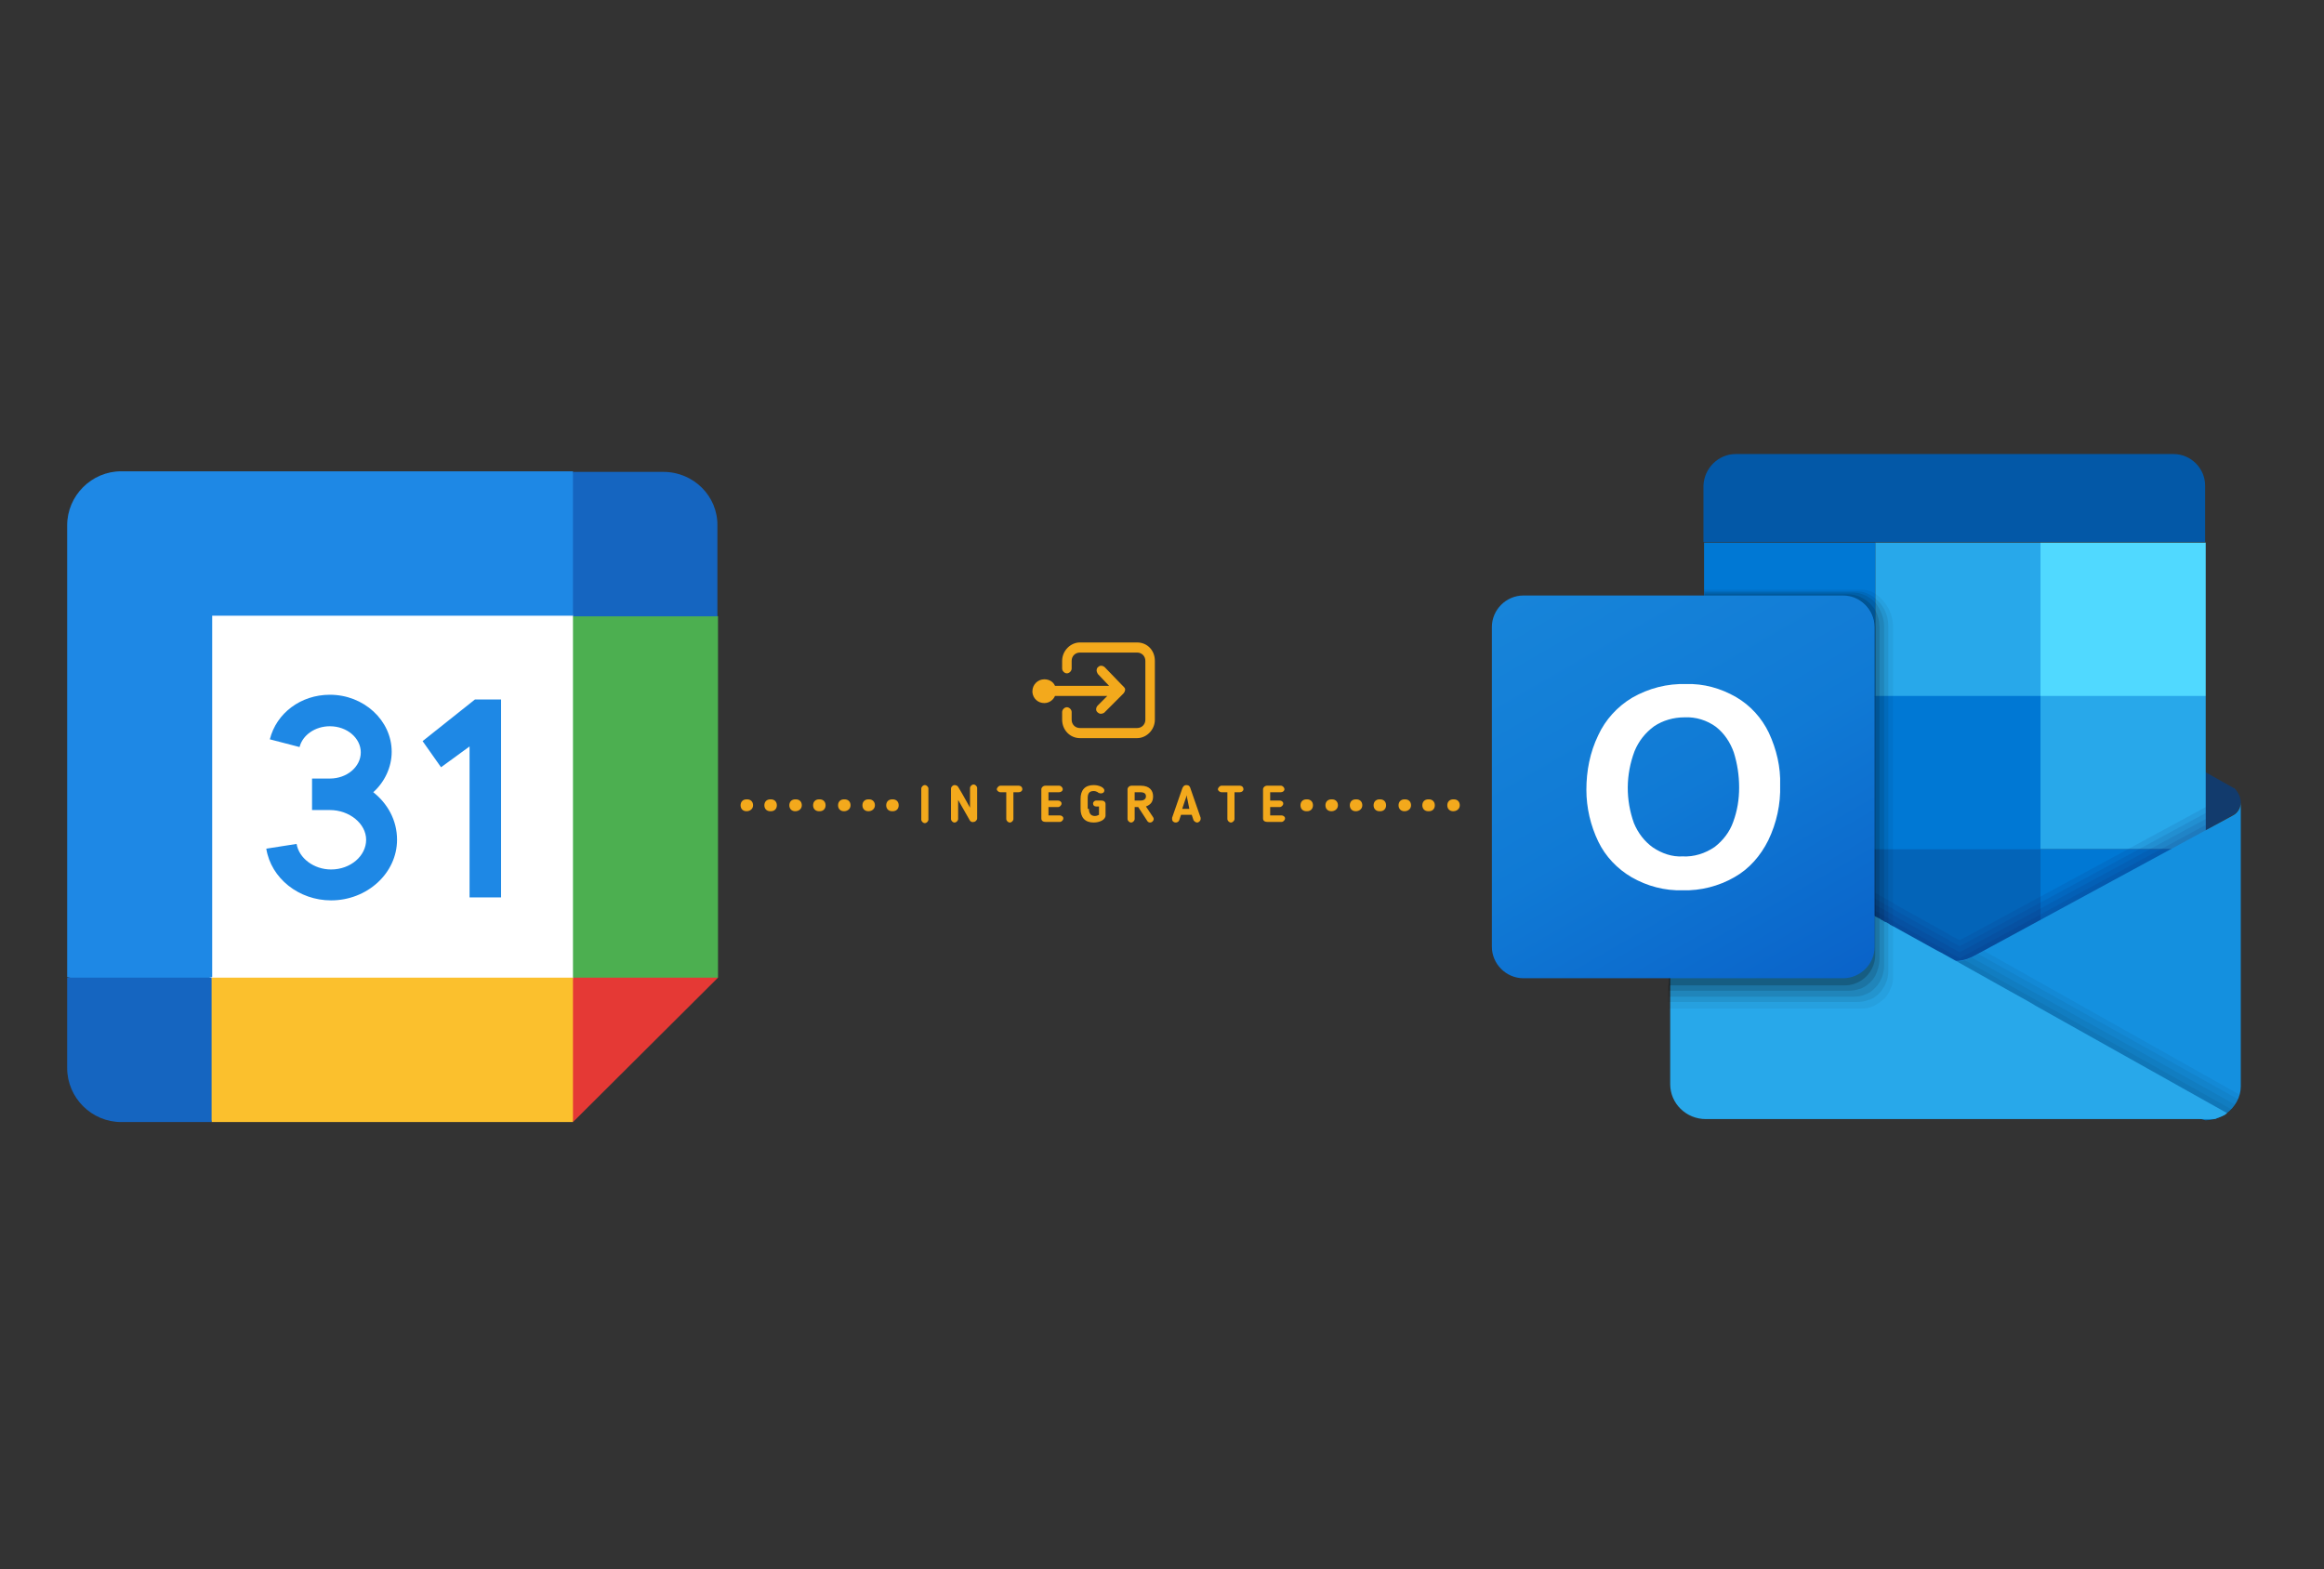
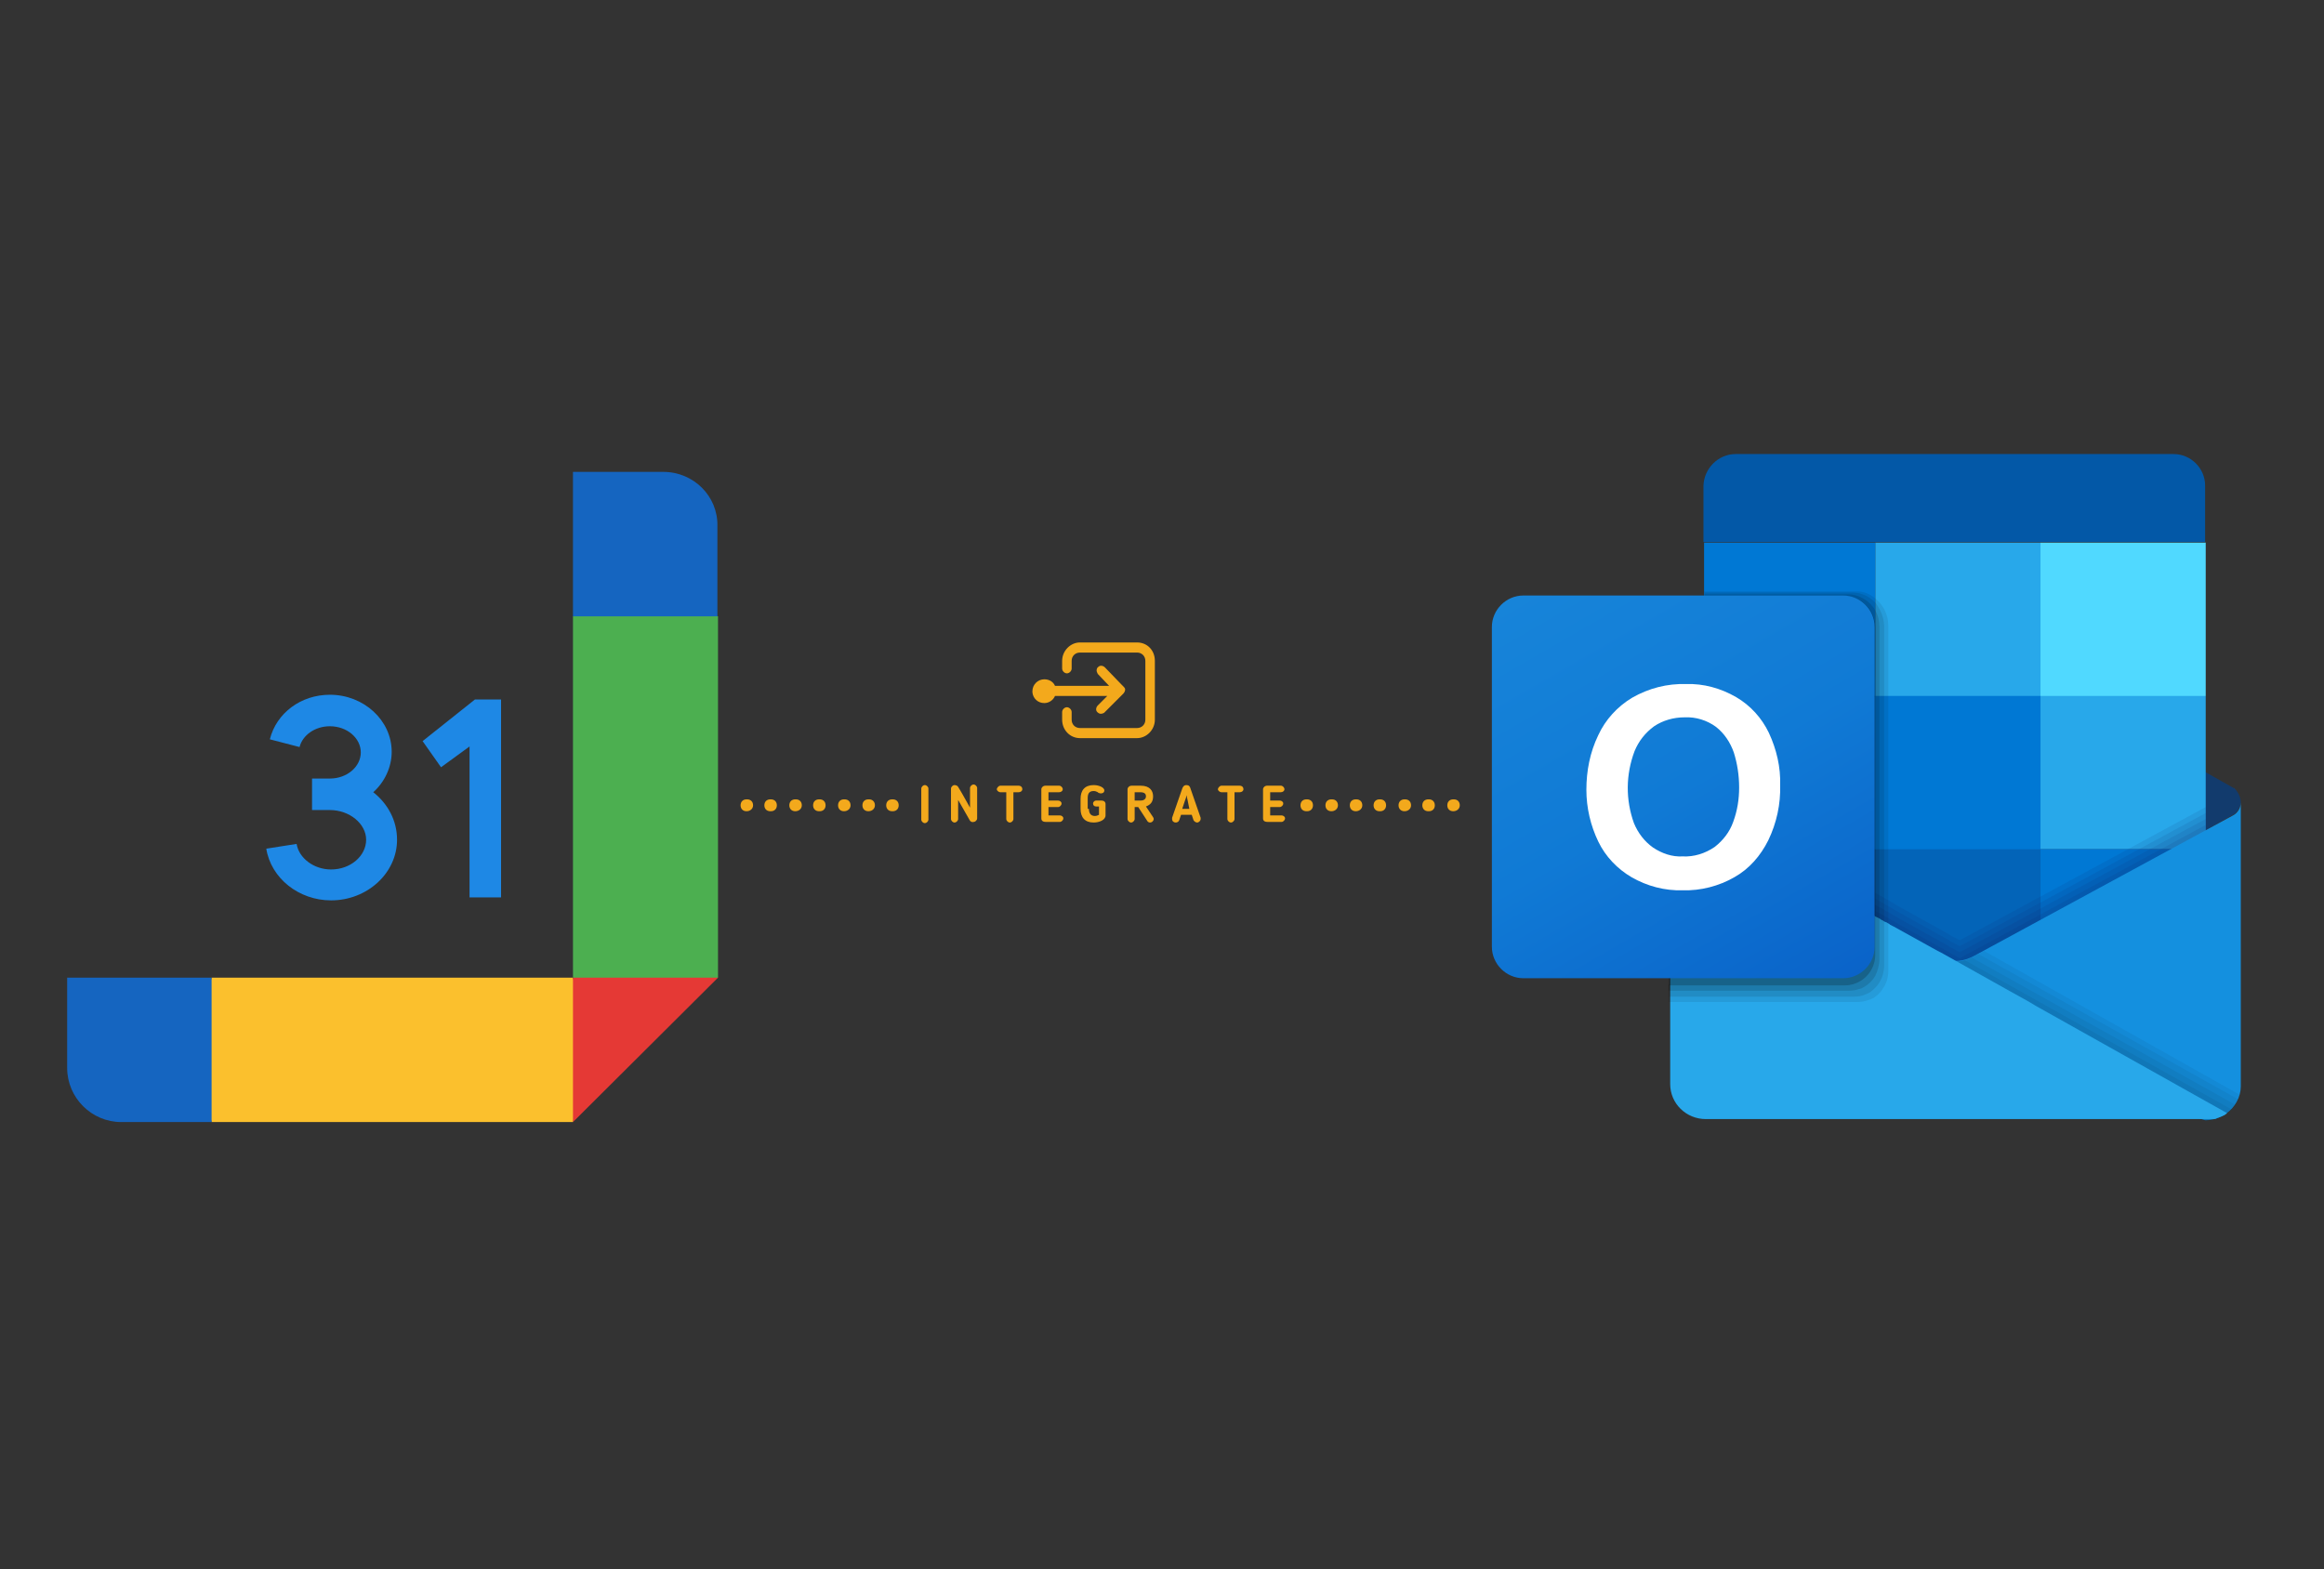
<svg xmlns="http://www.w3.org/2000/svg" version="1.1" id="Layer_1" x="0px" y="0px" viewBox="0 0 391 264" style="enable-background:new 0 0 391 264;" xml:space="preserve">
  <rect x="0" y="0" width="391" height="264" fill="#333333" stroke="none" />
  <g>
    <g>
      <path style="fill:#123B6D;" d="M377,135c0,0.2,0,0.3-0.1,0.5c0,0.1,0,0.2-0.1,0.2c0,0,0,0,0,0c0,0.1,0,0.1-0.1,0.2    c0,0.1-0.1,0.2-0.1,0.3c-0.2,0.4-0.6,0.8-1.1,1l-4.6,2.6l-0.4,0.2l-4.9,2.8l-1.1,0.6l-21.3,12.1l-0.4,0.2l-8.1,4.6l-1,0.6l-1,0.6    l-0.5,0.3c-0.2,0.1-0.3,0.2-0.5,0.3c0,0,0,0,0,0c-0.4,0.2-0.8,0.3-1.2,0.4h0c-0.5,0.1-1,0.2-1.5,0.2c-0.9,0-1.8-0.2-2.7-0.6    c-0.1-0.1-0.3-0.2-0.4-0.2c0,0-0.1-0.1-0.2-0.1l-6.4-3.6l-0.9-0.5l-0.6-0.3l-0.1-0.1l-0.5-0.3l-0.1,0l-0.2-0.1l-0.1-0.1l-0.2-0.1    l-0.2-0.1l-0.2-0.1l-0.1-0.1l0,0l-0.3-0.2l-0.3-0.2l-0.1,0l-0.4-0.2l-18-10.2l-3.8-2.1l-1.1-0.6l-4.9-2.8l-0.5-0.3l-4.5-2.5    c-0.4-0.2-0.8-0.6-1.1-1c-0.1-0.1-0.1-0.2-0.1-0.3l-0.2-1c0-0.9,0.5-1.8,1.3-2.3l0,0c0,0,0,0,0.1,0l4.5-2.5l0.5-0.3l21.2-12    l1.4-0.8l5.3-3l0.4-0.2l0.1,0l0.3-0.2l0.3-0.2l0,0l0.1-0.1l0.2-0.1l0.2-0.1l0.2-0.1l0.1-0.1l0.2-0.1l0.1,0l0.5-0.3l0.1-0.1    l0.6-0.3l0.9-0.5l6.4-3.6c0.2-0.1,0.4-0.2,0.6-0.3c1.7-0.8,3.7-0.8,5.3,0c0.2,0.1,0.4,0.2,0.6,0.3l10.7,6l6.6,3.7l21.2,12l0.4,0.2    l4.6,2.6c0,0,0,0,0.1,0l0,0C376.5,133.2,377,134.1,377,135z" />
      <polygon style="fill:#28A8EA;" points="343.3,91.3 315.5,91.3 315.5,117.1 343.3,142.9 371.1,142.9 371.1,117.1   " />
      <path style="fill:#0364B8;" d="M343.3,142.9v25.8h-27.8l-0.5-0.4l-0.1-0.1v0l-0.1-0.1l-0.2-0.1l-0.3-0.3l0,0l-0.4-0.4l0,0    l-0.1-0.1l0,0l0,0l-0.6-0.5h0l-0.1-0.1l-0.1-0.1l0,0l-0.1-0.1l-0.3-0.2l-0.6-0.5l-24.1-19.7l-1-0.8v-28h28.8l0.6,0.6l0.1,0.1    l0.4,0.4l0.3,0.3l0.3,0.3l0.5,0.4l0.1,0.1l0.6,0.6L343.3,142.9z" />
      <rect x="287.7" y="142.9" style="fill:#14447D;" width="27.8" height="25.8" />
      <rect x="343.3" y="142.9" style="fill:#0078D4;" width="27.8" height="25.8" />
      <rect x="343.3" y="91.3" style="fill:#50D9FF;" width="27.8" height="25.8" />
      <rect x="286.7" y="91.3" style="fill:#0078D4;" width="28.8" height="25.8" />
      <rect x="315.5" y="117.1" style="fill:#0078D4;" width="27.8" height="25.8" />
      <path style="fill:#0358A7;" d="M292,76.4h73.7c2.9,0,5.3,2.4,5.3,5.3c0,0,0,0,0,0v9.5l0,0h-84.4l0,0v-9.5    C286.7,78.8,289.1,76.4,292,76.4C292,76.4,292,76.4,292,76.4z" />
      <path style="opacity:0.1;fill:#0A2767;enable-background:new    ;" d="M371.1,135.8l-40.8,22.1l-0.2,0.1c-0.1,0-0.1,0.1-0.2,0.1    c-0.1,0-0.1,0.1-0.2,0.1l-1.3-0.7l-0.2-0.1c-0.1,0-0.2-0.1-0.2-0.1l-0.1-0.1l-8.1-4.5l-0.7-0.4l-0.5-0.3l-1.2-0.7l-30.7-17.1v32    h84.4V135.8z" />
      <path style="opacity:0.1;fill:#0A2767;enable-background:new    ;" d="M371.1,136.8l-40.8,22.1l-0.2,0.1c-0.1,0-0.1,0.1-0.2,0.1    c-0.1,0-0.1,0.1-0.2,0.1l-1.3-0.7l-0.2-0.1c-0.1,0-0.2-0.1-0.2-0.1l-0.1-0.1l-8.1-4.5l-0.7-0.4l-0.5-0.3l-1.2-0.7l-30.7-17.1v32    h84.4V136.8z" />
      <path style="opacity:0.1;fill:#0A2767;enable-background:new    ;" d="M371.1,137.8l-40.8,22.1l-0.2,0.1c-0.1,0-0.1,0.1-0.2,0.1    c-0.1,0-0.1,0.1-0.2,0.1l-1.3-0.7l-0.2-0.1c-0.1,0-0.2-0.1-0.2-0.1l-0.1-0.1l-8.1-4.5l-0.7-0.4l-0.5-0.3l-1.2-0.7l-30.7-17.1v32    h84.4V137.8z" />
      <path style="opacity:0.1;fill:#0A2767;enable-background:new    ;" d="M371.1,138.8l-40.8,22.1l-0.2,0.1c-0.1,0-0.1,0.1-0.2,0.1    c-0.1,0-0.1,0.1-0.2,0.1l-1.3-0.7l-0.2-0.1c-0.1,0-0.2-0.1-0.2-0.1l-0.1-0.1l-8.1-4.5l-0.7-0.4l-0.5-0.3l-1.2-0.7l-30.7-17.1v32    h84.4V138.8z" />
      <path style="fill:#1490DF;" d="M375.7,137.2L375.7,137.2L375.7,137.2L375.7,137.2l-43.5,23.6c-0.2,0.1-0.4,0.2-0.6,0.3l0,0    c-1.7,0.8-3.7,0.8-5.3,0l0,0c-0.2-0.1-0.4-0.2-0.6-0.3l2,14.7l43.3,13c1.3,0,2.5-0.4,3.5-1.1c1.5-1,2.5-2.8,2.5-4.6V135    C377,135.9,376.5,136.8,375.7,137.2z" />
      <path style="opacity:5.000000e-02;enable-background:new    ;" d="M333.8,160l-1.6,0.9c-0.2,0.1-0.4,0.2-0.6,0.3l0,0    c-1.7,0.8-3.7,0.8-5.3,0l0,0c-0.2-0.1-0.4-0.2-0.6-0.3l2,14.7l43.3,13c1.3,0,2.5-0.4,3.5-1.1c1.2-0.8,2-2,2.3-3.3L333.8,160z" />
      <path style="opacity:5.000000e-02;enable-background:new    ;" d="M376.6,185l-43.8-24.5l-0.6,0.3c-0.2,0.1-0.4,0.2-0.6,0.3l0,0    c-1.7,0.8-3.7,0.8-5.3,0l0,0c-0.2-0.1-0.4-0.2-0.6-0.3l2,14.7l43.3,13c1.3,0,2.5-0.4,3.5-1.1C375.5,186.8,376.2,186,376.6,185z" />
      <path style="opacity:5.000000e-02;enable-background:new    ;" d="M376.1,185.9l-44.4-24.8l-0.1,0.1l0,0c-1.7,0.8-3.7,0.8-5.3,0    l0,0c-0.2-0.1-0.4-0.2-0.6-0.3l2,14.7l43.3,13c1.3,0,2.5-0.4,3.5-1.1C375.2,187,375.7,186.5,376.1,185.9z" />
      <path style="opacity:5.000000e-02;enable-background:new    ;" d="M375.5,186.7l-44.5-24.9l-0.2-0.1l-0.2-0.1    c-1.4,0.4-2.9,0.2-4.3-0.4l0,0c-0.2-0.1-0.4-0.2-0.6-0.3l2,14.7l43.3,13c1.3,0,2.5-0.4,3.5-1.1    C374.9,187.2,375.2,186.9,375.5,186.7z" />
      <path style="fill:#28A8EA;" d="M374.7,187.3c-0.1,0.1-0.3,0.2-0.4,0.3c-0.1,0.1-0.3,0.1-0.4,0.2c-0.2,0.1-0.3,0.1-0.5,0.2    c0,0,0,0,0,0c-0.2,0.1-0.4,0.1-0.5,0.2c-0.2,0.1-0.4,0.1-0.6,0.1c0,0-0.1,0-0.1,0c-0.1,0-0.2,0-0.3,0c-0.2,0-0.4,0-0.6,0h-84.3    c-3.3,0-6-2.6-6-5.9c0,0,0,0,0,0V135l1.4,0.8l0,0c0,0,0,0,0,0l4.5,2.5l8.4,4.6l20.4,11.4l0.6,0.3l0.1,0.1l0.4,0.2l0.3,0.2l0.3,0.1    l0.5,0.3l0.1,0.1l0.6,0.3l7.4,4.1c0.2,0.1,0.4,0.2,0.6,0.3l2.5,1.4l1.6,0.9h0l6.6,3.7l1.8,1l1.8,1l0.7,0.4l1,0.6L374.7,187.3z" />
-       <path style="opacity:5.000000e-02;enable-background:new    ;" d="M318.5,105.2v59.2c0,0.7-0.1,1.3-0.4,1.9    c-0.1,0.3-0.3,0.7-0.5,1c-0.2,0.4-0.5,0.7-0.9,1c-0.2,0.1-0.3,0.3-0.5,0.4c-0.3,0.2-0.7,0.4-1,0.6c-0.7,0.3-1.4,0.4-2.1,0.4h-32.4    v-4h0.1V135c0-0.9,0.5-1.8,1.3-2.3l0,0c0,0,0,0,0.1,0l4.5-2.5V99.2h26.4c0.8,0,1.7,0.2,2.4,0.7    C317.3,101.1,318.4,103.1,318.5,105.2z" />
      <path style="opacity:7.500000e-02;enable-background:new    ;" d="M317.7,105.3v58.1c0,1-0.3,2.1-0.9,2.9c-0.2,0.4-0.5,0.7-0.8,1    c-0.2,0.2-0.3,0.3-0.5,0.4c-0.2,0.2-0.4,0.3-0.7,0.4c-0.1,0.1-0.2,0.1-0.3,0.1c-0.7,0.3-1.4,0.4-2.1,0.4h-31.7v-3h0.1V135    c0-0.9,0.5-1.8,1.3-2.3l0,0c0,0,0,0,0.1,0l4.5-2.5V99.5h25.7c1.1,0,2.2,0.4,3.1,1.2C316.9,101.8,317.7,103.5,317.7,105.3z" />
      <path style="opacity:0.1;enable-background:new    ;" d="M317,105.4v57c0,1.4-0.5,2.8-1.5,3.8c0,0-0.1,0.1-0.1,0.1    c-0.4,0.4-0.9,0.8-1.5,1c0,0,0,0,0,0c-0.6,0.3-1.3,0.4-2,0.4h-31.1v-2h0.1V135c0-0.9,0.5-1.8,1.3-2.3l0,0c0,0,0,0,0.1,0l4.5-2.5    V99.7h24.9c1.5,0,2.9,0.7,3.9,1.8C316.4,102.6,317,104,317,105.4z" />
      <path style="opacity:0.125;enable-background:new    ;" d="M316.2,105.5v55.9c0,1-0.3,2-0.7,2.8c-0.5,0.9-1.3,1.6-2.3,2.1    c-0.1,0-0.2,0.1-0.4,0.1c-0.5,0.2-1.1,0.3-1.7,0.3h-30.4v-1h0.1V135c0-0.9,0.5-1.8,1.3-2.3l0,0c0,0,0,0,0.1,0l4.5-2.5V100h24.2    c1.9,0,3.7,1.1,4.6,2.7C316,103.6,316.2,104.5,316.2,105.5z" />
      <path style="opacity:0.2;enable-background:new    ;" d="M315.5,105.6v54.8c0.1,2.4-1.4,4.5-3.7,5.2c-0.4,0.1-0.8,0.2-1.3,0.2    h-29.7V135c0-0.9,0.5-1.8,1.3-2.3l0,0c0,0,0,0,0.1,0l4.5-2.5v-29.9h23.4C313.1,100.2,315.5,102.6,315.5,105.6z" />
      <linearGradient id="SVGID_1_" gradientUnits="userSpaceOnUse" x1="262.165" y1="6098.231" x2="304.279" y2="6025.289" gradientTransform="matrix(1 0 0 -1 0 6194.256)">
        <stop offset="0" style="stop-color:#1784D9" />
        <stop offset="0.5" style="stop-color:#107AD5" />
        <stop offset="1" style="stop-color:#0A63C9" />
      </linearGradient>
      <path style="fill:url(#SVGID_1_);" d="M256.3,100.2h53.8c2.9,0,5.3,2.4,5.3,5.3v53.8c0,2.9-2.4,5.3-5.3,5.3h-53.8    c-2.9,0-5.3-2.4-5.3-5.3v-53.8C251,102.6,253.4,100.2,256.3,100.2z" />
      <path style="fill:#FFFFFF;" d="M268.9,123.7c1.2-2.6,3.2-4.8,5.7-6.3c2.8-1.6,5.9-2.4,9.1-2.3c2.9-0.1,5.8,0.7,8.4,2.2    c2.4,1.4,4.3,3.5,5.5,6c1.3,2.8,2,5.8,1.9,8.8c0.1,3.2-0.6,6.4-2,9.3c-1.3,2.6-3.2,4.8-5.7,6.2c-2.6,1.5-5.7,2.3-8.7,2.2    c-3,0.1-6-0.7-8.6-2.2c-2.4-1.4-4.4-3.5-5.6-6c-1.3-2.7-2-5.7-2-8.7C266.9,129.7,267.5,126.6,268.9,123.7z M274.9,138.5    c0.7,1.7,1.8,3.1,3.2,4.1c1.5,1,3.2,1.6,5,1.5c1.9,0.1,3.8-0.5,5.4-1.6c1.4-1.1,2.5-2.5,3.1-4.2c0.7-1.9,1-3.8,1-5.8    c0-2-0.3-4-0.9-5.9c-0.6-1.7-1.6-3.2-3-4.3c-1.5-1.1-3.4-1.7-5.3-1.6c-1.8,0-3.6,0.5-5.1,1.5c-1.5,1.1-2.6,2.5-3.3,4.2    C273.5,130.4,273.5,134.6,274.9,138.5L274.9,138.5z" />
      <rect x="234.1" y="42.7" style="fill:none;" width="178.7" height="178.7" />
    </g>
    <path style="fill:#F3A91C;" d="M244.5,136.5c-0.6,0-1-0.4-1-1s0.4-1,1-1h0.1c0.6,0,1,0.4,1,1S245.1,136.5,244.5,136.5z    M240.4,136.5h-0.1c-0.6,0-1-0.4-1-1s0.4-1,1-1h0.1c0.6,0,1,0.4,1,1S241,136.5,240.4,136.5z M236.3,136.5c-0.6,0-1-0.4-1-1   s0.4-1,1-1h0.1c0.6,0,1,0.4,1,1S236.9,136.5,236.3,136.5z M232.2,136.5h-0.1c-0.6,0-1-0.4-1-1s0.4-1,1-1h0.1c0.6,0,1,0.4,1,1   S232.8,136.5,232.2,136.5z M228.1,136.5c-0.6,0-1-0.4-1-1s0.4-1,1-1h0.1c0.6,0,1,0.4,1,1S228.7,136.5,228.1,136.5z M224,136.5   c-0.6,0-1-0.4-1-1s0.4-1,1-1h0.1c0.6,0,1,0.4,1,1S224.6,136.5,224,136.5z M219.9,136.5h-0.1c-0.6,0-1-0.4-1-1s0.4-1,1-1h0.1   c0.6,0,1,0.4,1,1S220.5,136.5,219.9,136.5z M150.2,136.5h-0.1c-0.6,0-1-0.4-1-1s0.4-1,1-1h0.1c0.6,0,1,0.4,1,1   S150.8,136.5,150.2,136.5z M146.1,136.5c-0.6,0-1-0.4-1-1s0.4-1,1-1h0.1c0.6,0,1,0.4,1,1S146.7,136.5,146.1,136.5z M142,136.5   c-0.6,0-1-0.4-1-1s0.4-1,1-1h0.1c0.6,0,1,0.4,1,1S142.6,136.5,142,136.5z M137.9,136.5h-0.1c-0.6,0-1-0.4-1-1s0.4-1,1-1h0.1   c0.6,0,1,0.4,1,1S138.5,136.5,137.9,136.5z M133.8,136.5c-0.6,0-1-0.4-1-1s0.4-1,1-1h0.1c0.6,0,1,0.4,1,1S134.4,136.5,133.8,136.5z    M129.7,136.5h-0.1c-0.6,0-1-0.4-1-1s0.4-1,1-1h0.1c0.6,0,1,0.4,1,1S130.3,136.5,129.7,136.5z M125.6,136.5c-0.6,0-1-0.4-1-1   s0.4-1,1-1h0.1c0.6,0,1,0.4,1,1S126.2,136.5,125.6,136.5z" />
    <g>
      <g>
        <path style="fill:#F3A91C;" d="M155,132.7c0-0.3,0.3-0.6,0.6-0.6c0.3,0,0.6,0.3,0.6,0.6v5.2c0,0.3-0.3,0.6-0.6,0.6     c-0.3,0-0.6-0.3-0.6-0.6V132.7z" />
        <path style="fill:#F3A91C;" d="M163.2,138.1l-2-3.5v3.2c0,0.3-0.3,0.6-0.6,0.6c-0.3,0-0.6-0.3-0.6-0.6v-5.1     c0-0.3,0.3-0.6,0.6-0.6c0.2,0,0.5,0.1,0.6,0.3c0.8,1.3,1.2,2.1,2,3.5v-3.3c0-0.3,0.3-0.6,0.6-0.6c0.3,0,0.6,0.3,0.6,0.6v5.1     c0,0.3-0.3,0.6-0.6,0.6C163.5,138.4,163.3,138.2,163.2,138.1z" />
        <path style="fill:#F3A91C;" d="M169.2,133.3h-0.9c-0.3,0-0.6-0.3-0.6-0.5c0-0.2,0.3-0.6,0.6-0.6h3.1c0.3,0,0.6,0.2,0.6,0.6     c0,0.3-0.3,0.5-0.6,0.5h-0.9v4.5c0,0.3-0.3,0.6-0.6,0.6c-0.3,0-0.6-0.3-0.6-0.6V133.3z" />
        <path style="fill:#F3A91C;" d="M178.3,138.3H176c-0.4,0-0.8-0.1-0.8-0.6v-4.9c0-0.3,0.3-0.6,0.7-0.6h2.3c0.3,0,0.6,0.3,0.6,0.6     c0,0.3-0.3,0.5-0.6,0.5h-1.8v1.4h1.6c0.3,0,0.6,0.2,0.6,0.5c0,0.3-0.3,0.6-0.6,0.6h-1.6v1.4h1.9c0.3,0,0.6,0.2,0.6,0.5     C178.9,138,178.6,138.3,178.3,138.3z" />
        <path style="fill:#F3A91C;" d="M183.2,136.1c0,0.7,0.3,1.2,1,1.2c0.3,0,0.5-0.1,0.7-0.2v-1.4h-0.5c-0.3,0-0.5-0.2-0.5-0.5     c0-0.3,0.3-0.5,0.5-0.5h0.9c0.4,0,0.7,0.2,0.7,0.6v1.9c0,0.8-1.1,1.2-2,1.2c-1.5,0-2.2-0.9-2.2-2.3v-1.7c0-1.4,0.7-2.3,2.2-2.3     c0.9,0,1.8,0.4,1.8,0.9c0,0.3-0.2,0.5-0.6,0.5c-0.2,0-0.3-0.1-0.4-0.1l-0.1-0.1c-0.2-0.1-0.4-0.2-0.7-0.2c-0.8,0-1,0.5-1,1.2     V136.1z" />
        <path style="fill:#F3A91C;" d="M192.8,135.7l1.2,1.8c0.3,0.4-0.1,0.9-0.5,0.9c-0.2,0-0.4-0.1-0.5-0.3l-1.5-2.3h-0.6v2     c0,0.3-0.3,0.6-0.6,0.6c-0.3,0-0.6-0.3-0.6-0.6v-5c0-0.3,0.3-0.6,0.7-0.6h1.5c1.6,0,2.1,0.9,2.1,1.8     C194,134.9,193.6,135.4,192.8,135.7z M191.8,133.3h-0.9v1.4h1c0.6,0,0.9-0.3,0.9-0.7C192.8,133.6,192.6,133.3,191.8,133.3z" />
        <path style="fill:#F3A91C;" d="M198.4,138c-0.1,0.3-0.4,0.4-0.6,0.4c-0.3,0-0.6-0.2-0.6-0.6c0,0,0-0.1,0-0.2l1.7-4.9     c0.1-0.3,0.3-0.6,0.7-0.6s0.6,0.2,0.7,0.6l1.7,4.9c0,0,0,0.1,0,0.2c0,0.3-0.3,0.6-0.6,0.6c-0.2,0-0.5-0.2-0.6-0.4l-0.3-0.9h-1.8     L198.4,138z M199.8,134.6c-0.1-0.3-0.1-0.6-0.2-0.8c0,0.3-0.1,0.6-0.2,0.8l-0.5,1.5h1.2L199.8,134.6z" />
        <path style="fill:#F3A91C;" d="M206.4,133.3h-0.9c-0.3,0-0.6-0.3-0.6-0.5c0-0.2,0.3-0.6,0.6-0.6h3.1c0.3,0,0.6,0.2,0.6,0.6     c0,0.3-0.3,0.5-0.6,0.5h-0.9v4.5c0,0.3-0.3,0.6-0.6,0.6c-0.3,0-0.6-0.3-0.6-0.6V133.3z" />
        <path style="fill:#F3A91C;" d="M215.6,138.3h-2.3c-0.4,0-0.8-0.1-0.8-0.6v-4.9c0-0.3,0.3-0.6,0.7-0.6h2.3c0.3,0,0.6,0.3,0.6,0.6     c0,0.3-0.3,0.5-0.6,0.5h-1.8v1.4h1.6c0.3,0,0.6,0.2,0.6,0.5c0,0.3-0.3,0.6-0.6,0.6h-1.6v1.4h1.9c0.3,0,0.6,0.2,0.6,0.5     C216.2,138,215.9,138.3,215.6,138.3z" />
      </g>
    </g>
    <g>
      <path style="fill:#F3A91C;" d="M191.3,108.1h-9.6c-1.6,0-3,1.4-3,3.1v1.3c0,0.4,0.4,0.8,0.8,0.8c0.4,0,0.8-0.4,0.8-0.8v-1.3    c0-0.8,0.6-1.4,1.4-1.4h9.6c0.8,0,1.4,0.6,1.4,1.4v9.9c0,0.8-0.6,1.4-1.4,1.4h-9.6c-0.8,0-1.4-0.6-1.4-1.4v-1.3    c0-0.4-0.4-0.8-0.8-0.8c-0.4,0-0.8,0.4-0.8,0.8v1.3c0,1.7,1.3,3.1,3,3.1h9.6c1.6,0,3-1.4,3-3.1v-9.9    C194.3,109.4,193,108.1,191.3,108.1z" />
      <path style="fill:#F3A91C;" d="M186.3,117.1l-1.6,1.6c-0.3,0.3-0.4,0.8-0.1,1.1c0.2,0.2,0.4,0.3,0.6,0.3c0.2,0,0.5-0.1,0.6-0.2    l3.2-3.2c0.2-0.2,0.3-0.5,0.3-0.7c0-0.2-0.2-0.4-0.3-0.5l-0.2-0.2l0,0l-0.1-0.1l-2.8-2.9c-0.3-0.3-0.8-0.4-1.1-0.1    c-0.2,0.1-0.3,0.4-0.3,0.6c0,0,0,0,0,0c0,0.2,0.1,0.4,0.2,0.6l1.9,2l-9.1,0c-0.3-0.7-1-1.1-1.8-1.1c-1.1,0-2,0.9-2,2c0,0,0,0,0,0    c0,0,0,0,0,0c0,0.1,0,0.1,0,0.2c0.1,1,0.9,1.8,2,1.8c0.8,0,1.5-0.5,1.8-1.2L186.3,117.1z" />
    </g>
    <g>
-       <rect x="32.6" y="100.7" style="fill:#FFFFFF;" width="66.9" height="66.9" />
      <polygon style="fill:#1E88E5;" points="71.1,124.7 74.2,129.1 79,125.6 79,151 84.3,151 84.3,117.7 79.9,117.7   " />
      <path style="fill:#1E88E5;" d="M62.8,133.3c1.9-1.7,3.1-4.2,3.1-6.8c0-5.3-4.7-9.6-10.4-9.6c-4.9,0-9,3.1-10.1,7.5l5,1.3    c0.5-2,2.6-3.5,5.1-3.5c2.9,0,5.2,2,5.2,4.4c0,2.4-2.3,4.4-5.2,4.4h-3v5.3h3c3.3,0,6.1,2.3,6.1,5c0,2.7-2.6,5-5.9,5    c-2.9,0-5.4-1.9-5.8-4.3l-5.1,0.8c0.8,5,5.5,8.7,10.9,8.7c6.1,0,11.1-4.6,11.1-10.2C66.8,138,65.2,135.2,62.8,133.3z" />
      <polygon style="fill:#FBC02D;" points="96.4,188.8 35.6,188.8 32.6,176.7 35.6,164.5 96.4,164.5 99.5,176.7   " />
      <polygon style="fill:#4CAF50;" points="108.6,167.5 120.8,164.5 120.8,103.7 108.6,100.7 96.4,103.7 96.4,164.5   " />
-       <path style="fill:#1E88E5;" d="M96.4,103.7l3-12.2l-3-12.2h-76c-5,0-9.1,4.1-9.1,9.1v76l12.2,3l12.2-3v-60.8H96.4z" />
      <polygon style="fill:#E53935;" points="96.4,164.5 96.4,188.8 120.8,164.5   " />
      <path style="fill:#1565C0;" d="M111.6,79.4H96.4v24.3h24.3V88.5C120.8,83.5,116.7,79.4,111.6,79.4z" />
      <path style="fill:#1565C0;" d="M20.4,188.8h15.2v-24.3H11.3v15.2C11.3,184.7,15.4,188.8,20.4,188.8z" />
    </g>
  </g>
</svg>